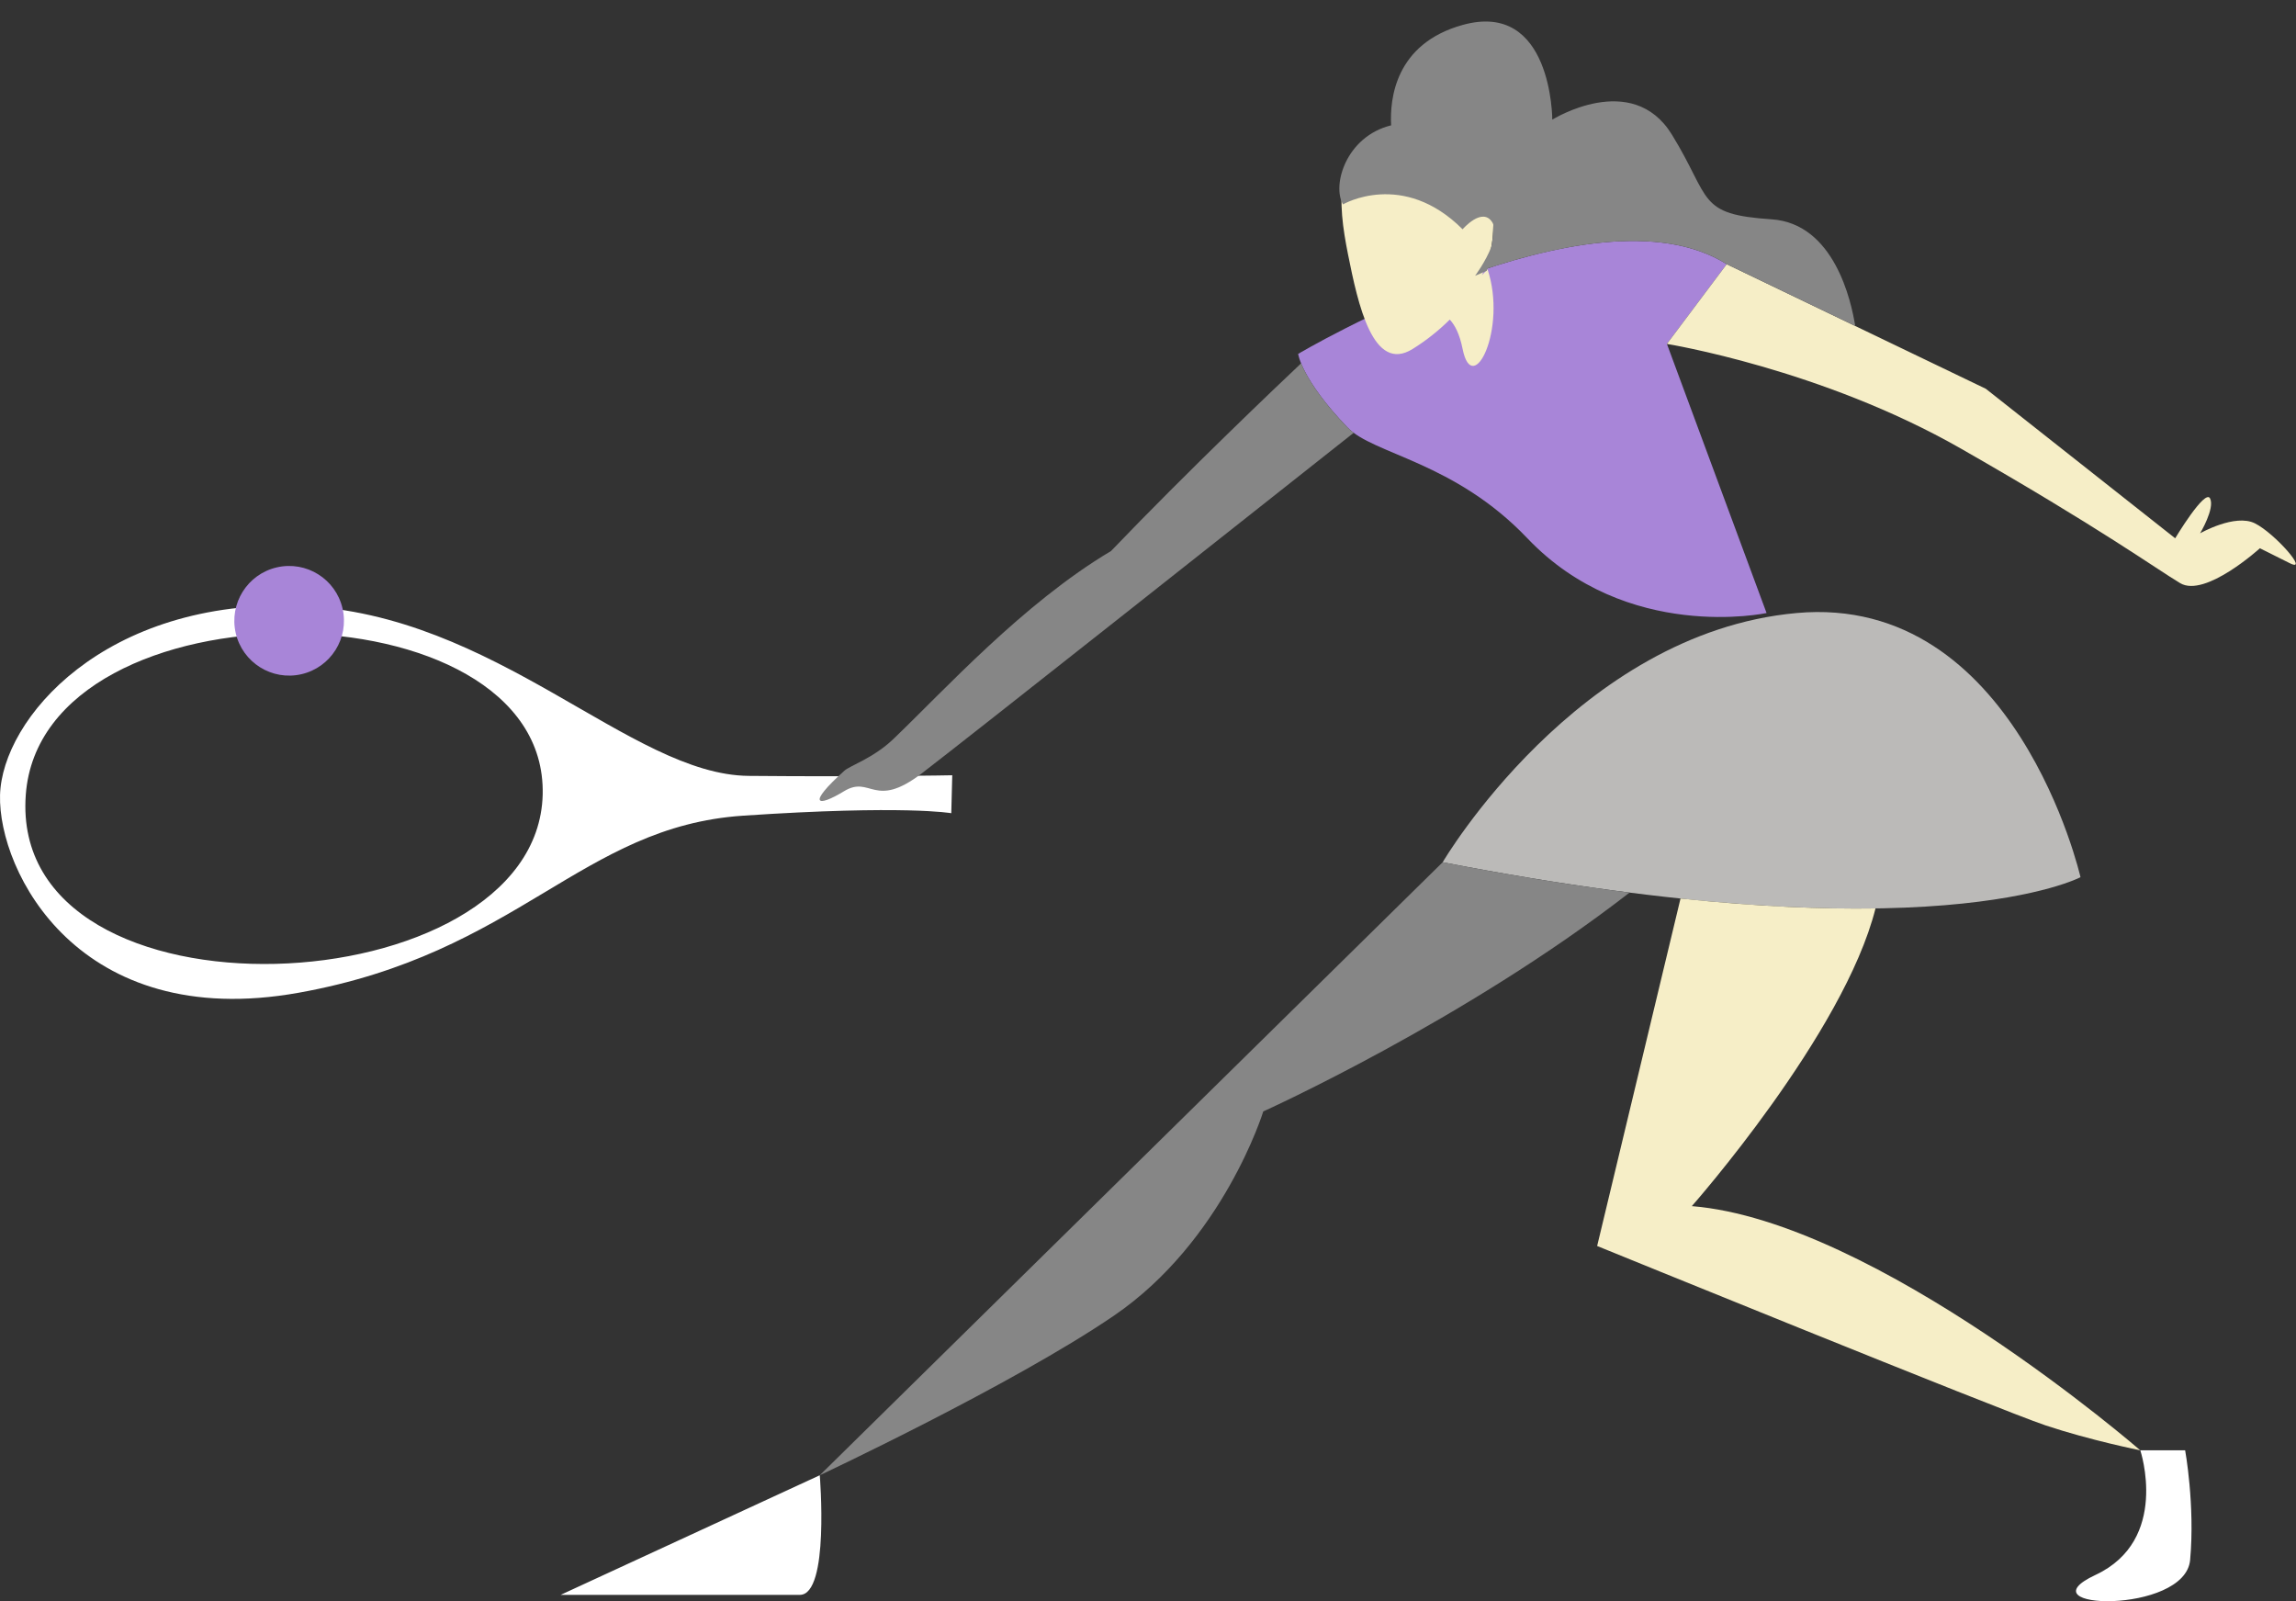
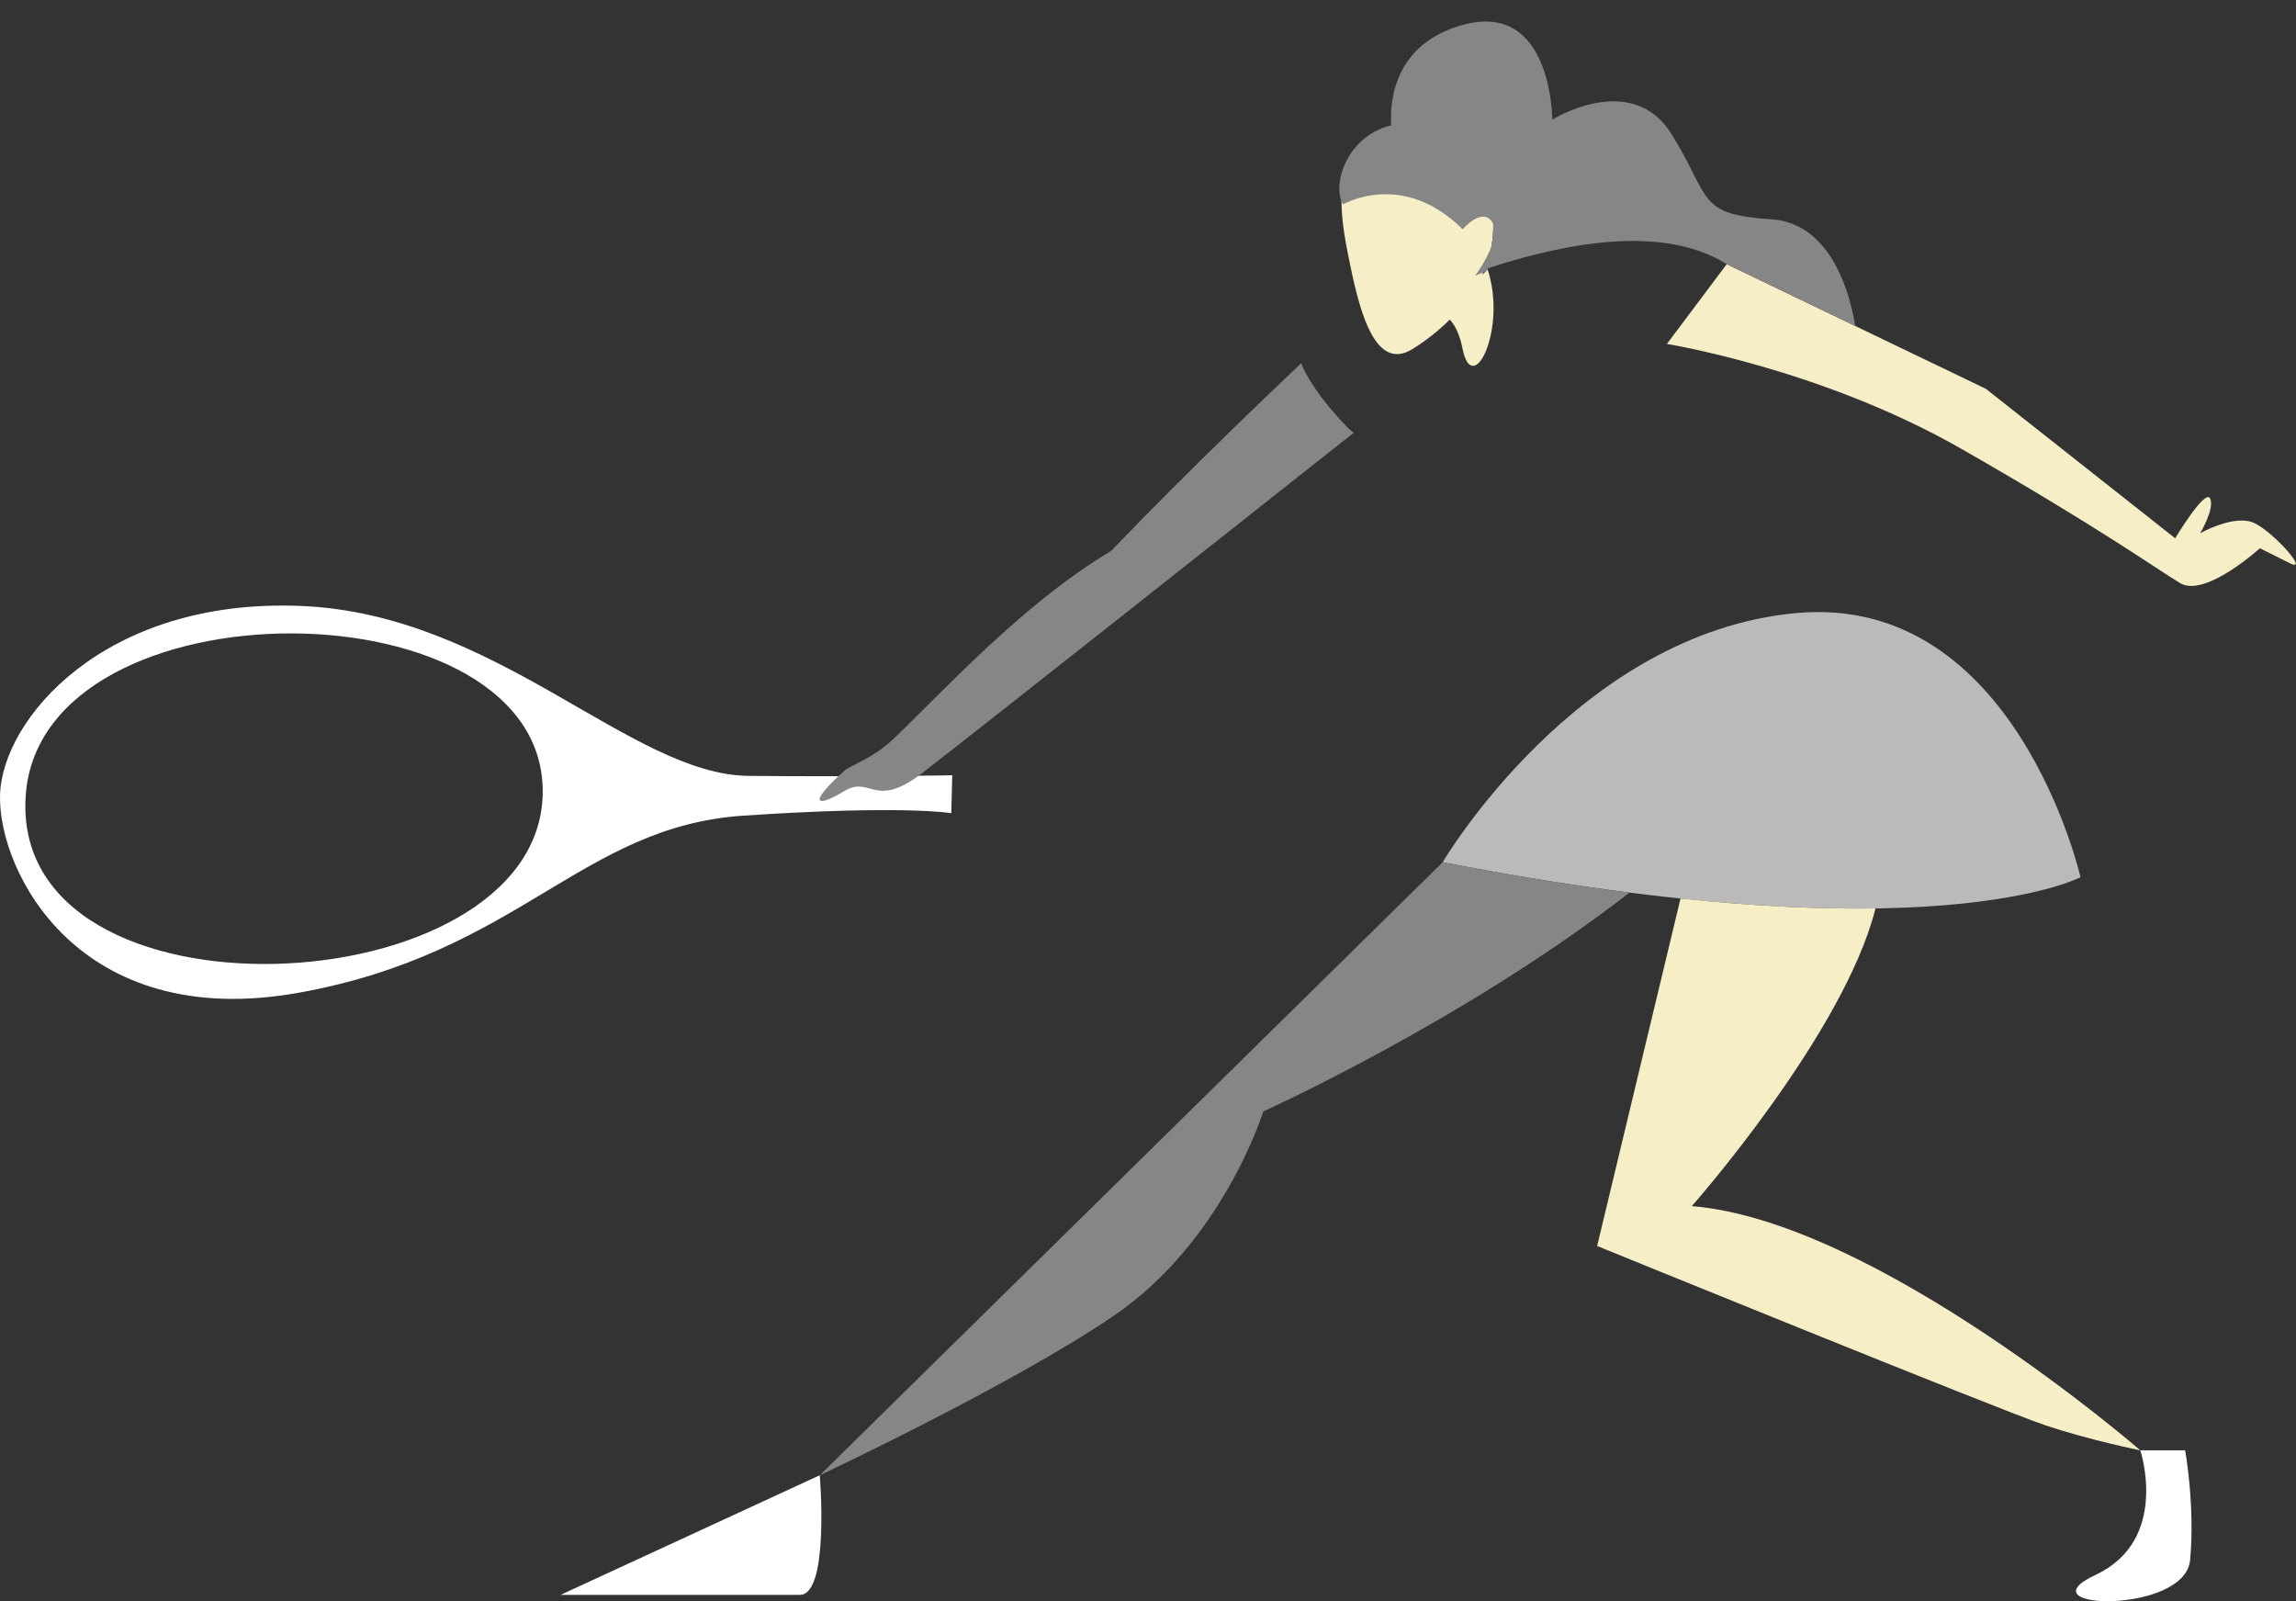
<svg xmlns="http://www.w3.org/2000/svg" fill="#000000" height="341.9" preserveAspectRatio="xMidYMid meet" version="1" viewBox="0.0 -4.6 490.3 341.9" width="490.3" zoomAndPan="magnify">
  <rect x="0.0" y="-4.6" width="490.3" height="341.9" fill="#333333" stroke="none" />
  <defs>
    <clipPath id="a">
      <path d="M 0 124 L 468 124 L 468 337.281 L 0 337.281 Z M 0 124" />
    </clipPath>
    <clipPath id="b">
      <path d="M 286 22 L 490.25 22 L 490.25 306 L 286 306 Z M 286 22" />
    </clipPath>
  </defs>
  <g>
    <g clip-path="url(#a)" id="change1_1">
      <path d="M 466.629 305.066 C 466.629 305.066 468.758 316.773 467.691 328.48 C 466.629 340.184 431.512 339.121 447.477 331.672 C 463.438 324.223 457.051 305.066 457.051 305.066 Z M 170.801 335.926 C 164.418 335.926 119.723 335.926 119.723 335.926 L 175.059 310.387 C 175.059 310.387 177.188 335.926 170.801 335.926 Z M 115.887 165.047 C 114.789 210.492 1.785 215.984 5.504 165.121 C 8.895 118.762 116.984 119.562 115.887 165.047 Z M 159.875 161.062 C 134.582 160.832 105.977 126.406 64.09 124.77 C 22.199 123.129 0.426 148.984 0.008 165.188 C -0.41 181.391 16.73 215.797 63.773 207.367 C 110.816 198.934 124.094 171.883 158.676 169.559 C 193.262 167.238 203.141 169.031 203.141 169.031 L 203.348 160.93 C 203.348 160.93 185.168 161.297 159.875 161.062" fill="#ffffff" />
    </g>
    <g id="change2_1">
      <path d="M 308.074 179.5 C 308.074 179.5 336.805 130.551 383.629 126.293 C 430.449 122.039 444.281 182.691 444.281 182.691 C 444.281 182.691 412.359 199.719 308.074 179.5" fill="#bbbab8" />
    </g>
    <g id="change3_1">
-       <path d="M 73.152 125.332 C 71.707 119.031 65.43 115.094 59.129 116.539 C 52.828 117.984 48.891 124.266 50.336 130.566 C 51.781 136.867 58.059 140.805 64.359 139.355 C 70.66 137.91 74.598 131.633 73.152 125.332 Z M 368.73 51.805 L 355.961 68.832 L 377.242 126.293 C 377.242 126.293 347.445 132.68 326.164 110.332 C 310.562 93.949 293.297 92.445 287.723 86.645 C 277.887 76.402 277.215 70.961 277.215 70.961 C 277.215 70.961 339.996 33.715 368.73 51.805" fill="#a885d8" />
-     </g>
+       </g>
    <g clip-path="url(#b)" id="change4_1">
      <path d="M 481.527 107.141 C 477.27 105.012 469.82 109.27 469.82 109.27 C 469.82 109.27 473.016 103.949 471.949 101.82 C 470.887 99.691 464.5 110.332 464.5 110.332 L 424.062 78.41 L 368.73 51.805 L 355.961 68.832 C 355.961 68.832 388.949 74.152 418.742 91.18 C 448.539 108.203 460.242 116.719 465.566 119.91 C 470.887 123.102 482.59 112.461 482.59 112.461 C 482.59 112.461 484.719 113.523 488.977 115.652 C 493.23 117.781 485.781 109.27 481.527 107.141 Z M 400.504 189.363 C 389.262 189.531 375.512 188.996 358.867 187.25 L 341.062 261.438 C 341.062 261.438 427.258 296.555 436.836 299.746 C 446.41 302.941 457.051 305.066 457.051 305.066 C 457.051 305.066 400.652 256.117 361.281 252.926 C 361.281 252.926 393.777 216.148 400.504 189.363 Z M 317.652 52.867 C 321.906 65.641 314.461 80.535 312.332 69.895 C 311.699 66.738 310.691 64.805 309.59 63.637 C 307.199 66.02 304.508 68.137 301.688 69.895 C 293.176 75.215 289.984 60.316 287.855 49.676 C 285.727 39.035 284.293 25.992 297.434 23.074 C 316.586 18.816 319.777 36.906 318.715 46.484 C 318.422 49.129 317.629 51.684 316.473 54.121 C 317.223 53.414 317.652 52.867 317.652 52.867" fill="#f6eec7" />
    </g>
    <g id="change5_1">
      <path d="M 378.309 42.227 C 362.344 41.164 365.535 37.973 357.023 24.137 C 348.512 10.305 331.484 20.945 331.484 20.945 C 331.484 20.945 331.484 -4.594 312.332 0.727 C 297.926 4.727 296.762 16.543 297.07 22.16 C 287.367 24.562 284.406 35.062 286.793 39.035 C 286.793 39.035 299.562 31.586 312.332 44.355 C 312.332 44.355 316.586 39.391 318.715 42.938 C 318.793 43.066 318.836 43.211 318.895 43.348 C 318.883 44.457 318.824 45.516 318.715 46.484 C 318.656 47.02 318.574 47.551 318.477 48.078 C 317.281 51.234 314.992 54.289 314.992 54.289 L 317.473 53.223 C 317.473 53.223 317.555 53.031 317.68 52.699 C 335.68 46.781 355.703 43.602 368.73 51.805 L 396.172 64.996 C 395.32 59.598 391.645 43.117 378.309 42.227 Z M 308.074 179.5 L 175.059 310.387 C 175.059 310.387 216.215 291.082 237.844 276.336 C 261.254 260.375 269.766 232.707 269.766 232.707 C 269.766 232.707 312.75 213.328 347.977 185.984 C 336.039 184.461 322.777 182.352 308.074 179.5 Z M 289.074 87.809 C 272.434 100.977 205.766 153.711 196.832 160.531 C 186.609 168.336 185.984 160.84 180.234 164.34 C 174.488 167.84 172.176 167.281 180.32 159.953 C 181.531 158.863 186.496 157.285 190.777 153.188 C 201.547 142.887 218.441 124.238 237.254 113.051 C 253.668 95.93 272.844 77.703 277.848 72.977 C 278.836 75.41 281.355 80.016 287.723 86.645 C 288.117 87.055 288.57 87.438 289.074 87.809" fill="#868686" />
    </g>
  </g>
</svg>